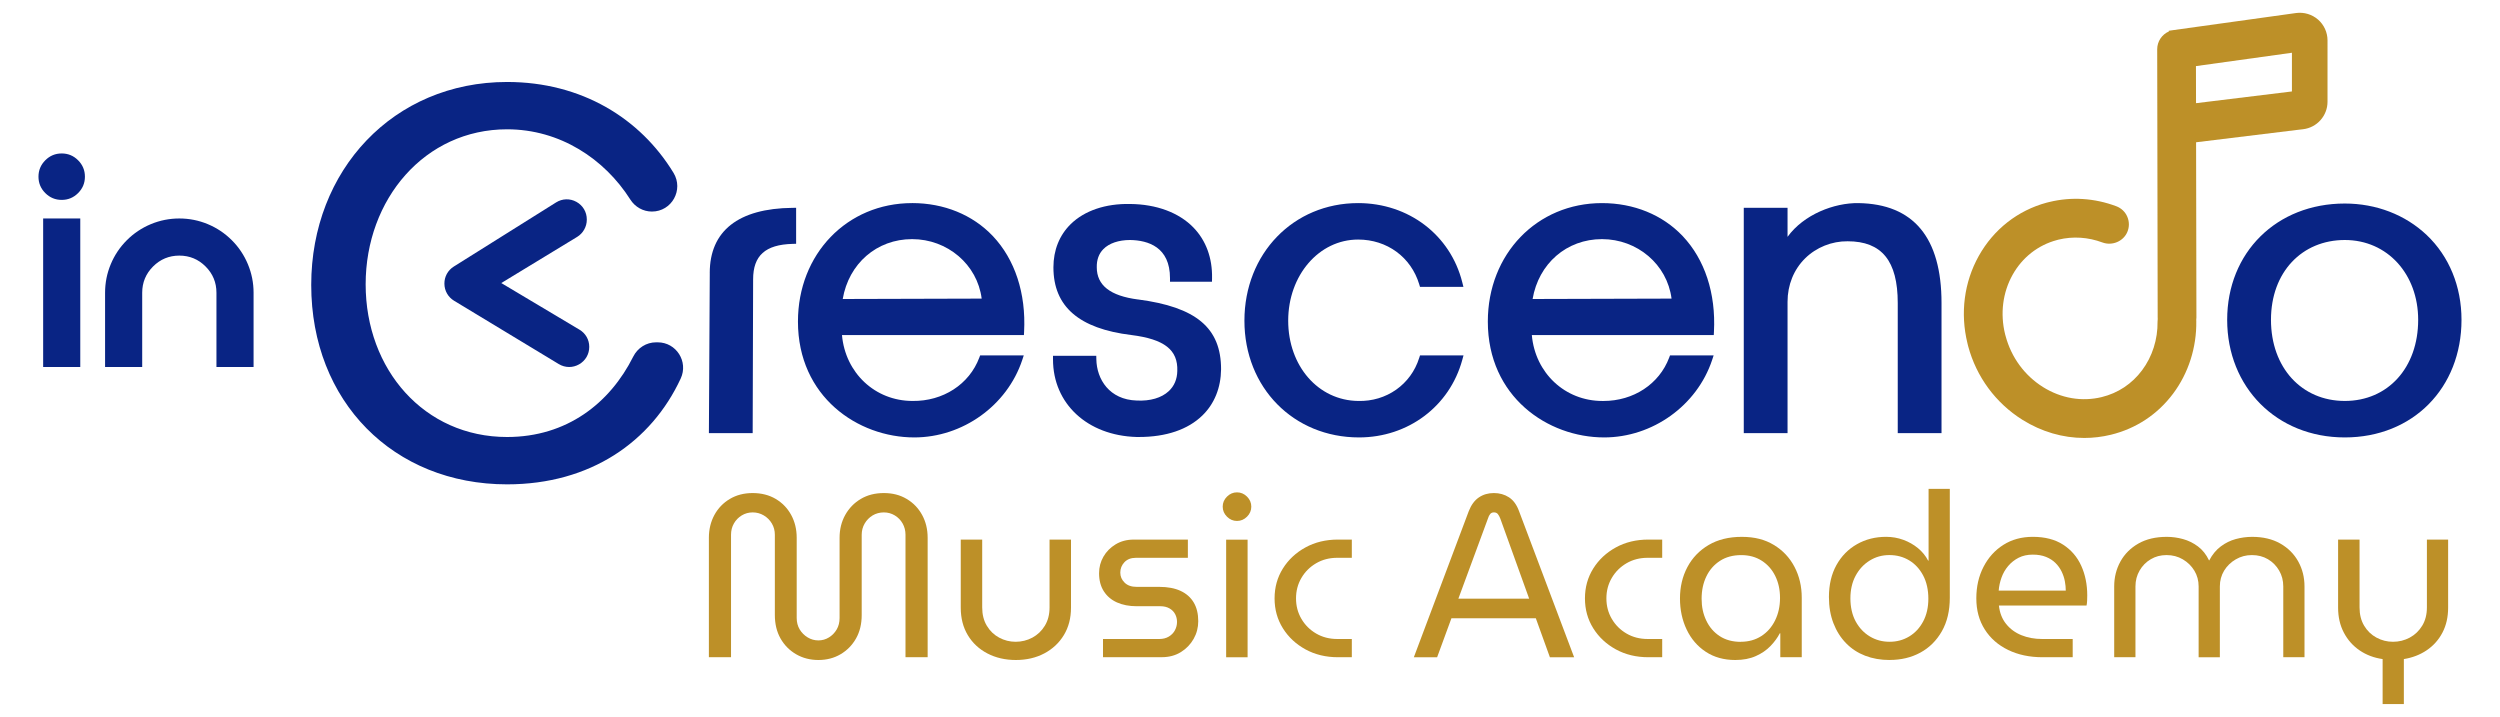
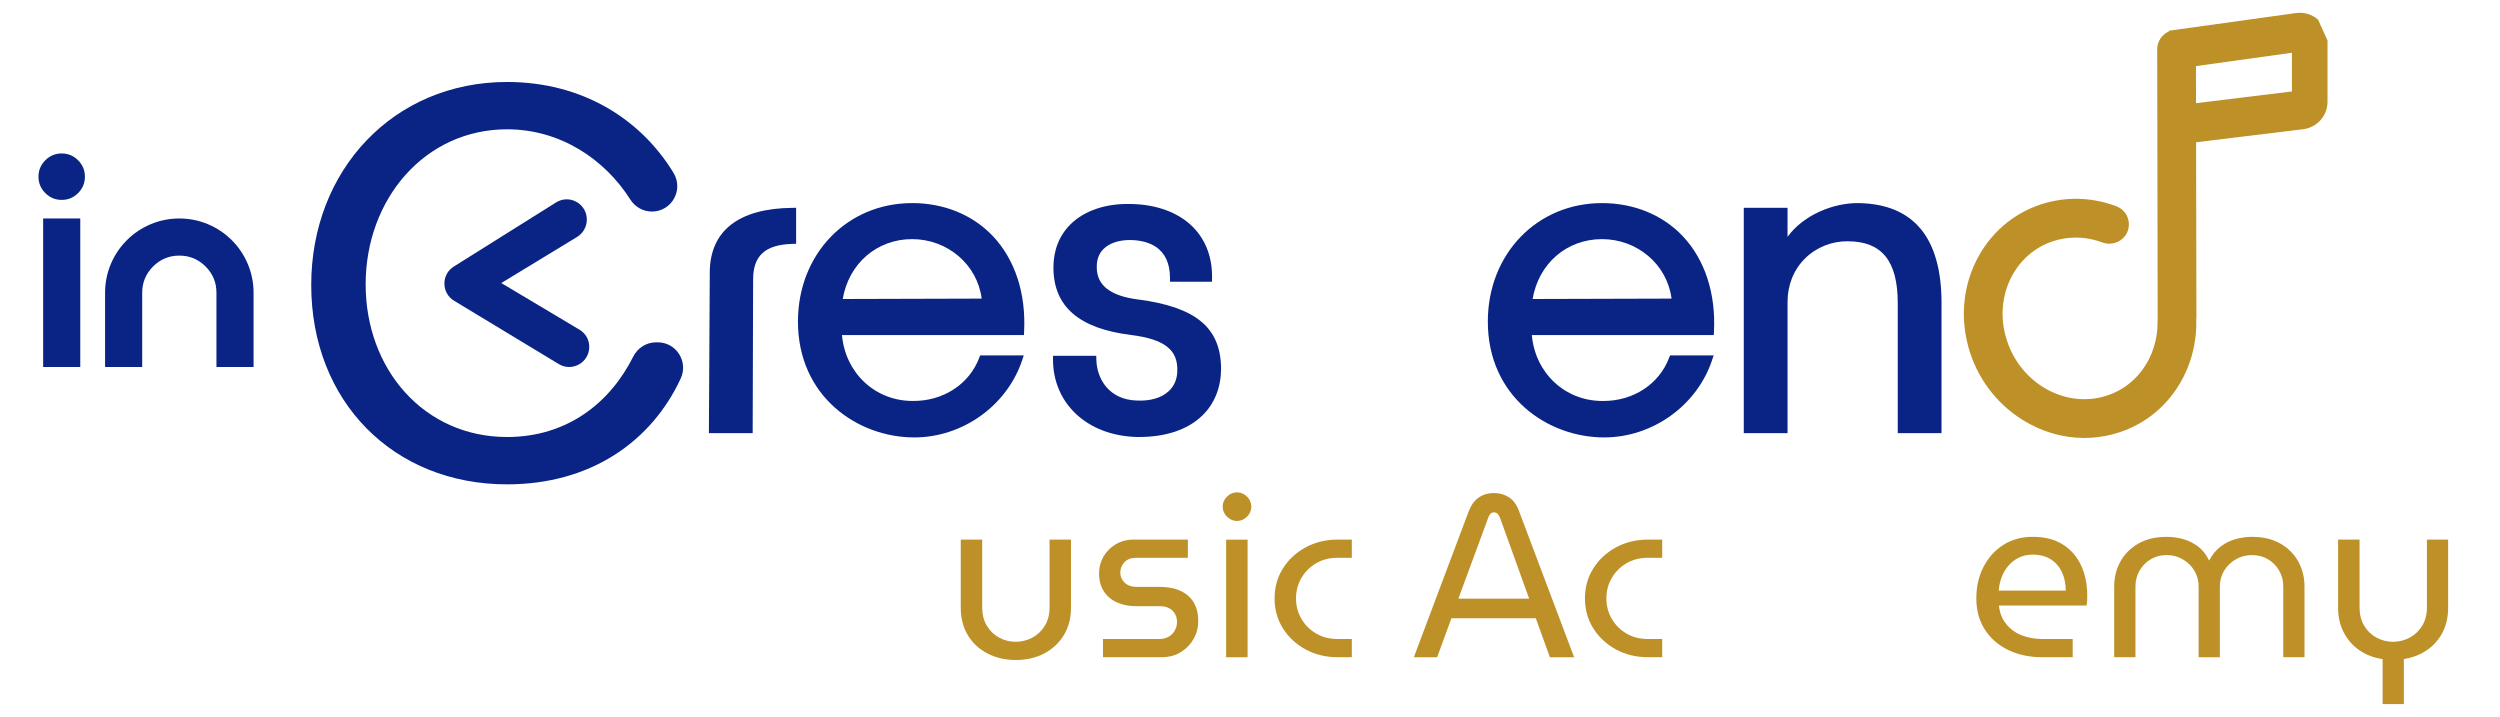
<svg xmlns="http://www.w3.org/2000/svg" id="Capa_1" data-name="Capa 1" viewBox="0 0 1000 286.73">
  <defs>
    <style>
      .cls-1 {
        fill: #092484;
      }

      .cls-2 {
        fill: #bd9028;
      }
    </style>
  </defs>
  <g>
-     <path class="cls-2" d="M927.22,7.84c-2.41-2.1-5.62-3.06-8.79-2.63l-48.87,6.8-2.06,.3,.06,.27c-2.77,1.2-4.68,3.97-4.68,7.12l.19,107.27c0,.2,0,.4,.02,.59-.05,.38-.08,.75-.07,1.11,.1,7.06-2.09,13.96-6.19,19.44-4.05,5.43-9.63,9.13-16.14,10.72-7.92,1.94-16.27,.51-23.5-4.02-7.34-4.6-12.65-11.83-14.94-20.37l-.22-.8c-2.01-8.22-.94-16.64,3.01-23.72,3.87-6.93,10.14-11.86,17.67-13.88l.65-.18c2.88-.7,5.85-.96,8.84-.77,2.96,.19,5.91,.83,8.76,1.89,3.9,1.45,8.37-.42,9.97-4.18,.84-1.97,.83-4.13,0-6.09s-2.4-3.46-4.4-4.21c-4.33-1.63-8.81-2.6-13.34-2.89-4.52-.29-9.05,.11-13.47,1.19l-1.02,.25c-11.59,3.12-21.25,10.69-27.19,21.33-5.86,10.49-7.47,22.89-4.53,34.91l.28,1.16c3.31,12.31,11.02,22.77,21.73,29.48,7.64,4.78,16.15,7.25,24.71,7.25,3.56,0,7.13-.42,10.65-1.28,10.09-2.46,18.71-8.16,24.93-16.49,6.11-8.17,9.39-18.45,9.24-28.92,0-.18,0-.35-.02-.52,.05-.35,.07-.68,.07-1l-.13-70.06,40.49-4.95,2.31-.27c5.57-.66,9.77-5.39,9.77-11V16.18c0-3.2-1.38-6.24-3.79-8.35Zm-10.45,13.26v15.48l-38.36,4.69-.03-14.83,38.39-5.34Z" />
+     <path class="cls-2" d="M927.22,7.84c-2.41-2.1-5.62-3.06-8.79-2.63l-48.87,6.8-2.06,.3,.06,.27c-2.77,1.2-4.68,3.97-4.68,7.12l.19,107.27c0,.2,0,.4,.02,.59-.05,.38-.08,.75-.07,1.11,.1,7.06-2.09,13.96-6.19,19.44-4.05,5.43-9.63,9.13-16.14,10.72-7.92,1.94-16.27,.51-23.5-4.02-7.34-4.6-12.65-11.83-14.94-20.37l-.22-.8c-2.01-8.22-.94-16.64,3.01-23.72,3.87-6.93,10.14-11.86,17.67-13.88l.65-.18c2.88-.7,5.85-.96,8.84-.77,2.96,.19,5.91,.83,8.76,1.89,3.9,1.45,8.37-.42,9.97-4.18,.84-1.97,.83-4.13,0-6.09s-2.4-3.46-4.4-4.21c-4.33-1.63-8.81-2.6-13.34-2.89-4.52-.29-9.05,.11-13.47,1.19l-1.02,.25c-11.59,3.12-21.25,10.69-27.19,21.33-5.86,10.49-7.47,22.89-4.53,34.91l.28,1.16c3.31,12.31,11.02,22.77,21.73,29.48,7.64,4.78,16.15,7.25,24.71,7.25,3.56,0,7.13-.42,10.65-1.28,10.09-2.46,18.71-8.16,24.93-16.49,6.11-8.17,9.39-18.45,9.24-28.92,0-.18,0-.35-.02-.52,.05-.35,.07-.68,.07-1l-.13-70.06,40.49-4.95,2.31-.27c5.57-.66,9.77-5.39,9.77-11V16.18Zm-10.45,13.26v15.48l-38.36,4.69-.03-14.83,38.39-5.34Z" />
    <g>
-       <path class="cls-2" d="M327.38,264c-3.32,0-6.3-.77-8.95-2.31-2.64-1.54-4.72-3.64-6.23-6.32-1.51-2.67-2.26-5.8-2.26-9.36v-32.1c0-1.66-.4-3.17-1.2-4.52-.8-1.35-1.88-2.43-3.23-3.23-1.35-.8-2.83-1.2-4.43-1.2s-3.06,.4-4.38,1.2c-1.32,.8-2.37,1.88-3.14,3.23-.77,1.35-1.15,2.86-1.15,4.52v48.98h-8.86v-47.78c0-3.38,.74-6.42,2.21-9.13,1.47-2.7,3.54-4.84,6.18-6.41,2.64-1.57,5.69-2.35,9.13-2.35s6.58,.78,9.22,2.35c2.64,1.57,4.71,3.71,6.18,6.41,1.48,2.71,2.21,5.75,2.21,9.13v32.1c0,1.72,.4,3.24,1.2,4.57,.8,1.32,1.86,2.38,3.18,3.18,1.32,.8,2.75,1.2,4.29,1.2s2.95-.4,4.24-1.2c1.29-.8,2.32-1.86,3.09-3.18,.77-1.32,1.15-2.84,1.15-4.57v-32.1c0-3.38,.75-6.42,2.26-9.13,1.51-2.7,3.58-4.84,6.23-6.41,2.64-1.57,5.72-2.35,9.22-2.35s6.49,.78,9.13,2.35c2.64,1.57,4.7,3.71,6.18,6.41,1.48,2.71,2.21,5.75,2.21,9.13v47.78h-8.86v-48.98c0-1.66-.39-3.17-1.15-4.52-.77-1.35-1.81-2.43-3.14-3.23-1.32-.8-2.78-1.2-4.38-1.2s-3.15,.4-4.47,1.2c-1.32,.8-2.38,1.88-3.18,3.23-.8,1.35-1.2,2.86-1.2,4.52v32.1c0,3.57-.75,6.69-2.26,9.36-1.51,2.67-3.57,4.78-6.18,6.32-2.61,1.54-5.58,2.31-8.9,2.31Z" />
      <path class="cls-2" d="M406.34,264c-4.24,0-8.04-.88-11.39-2.63-3.35-1.75-5.97-4.2-7.84-7.33-1.88-3.14-2.81-6.79-2.81-10.98v-27.21h8.58v27.12c0,2.83,.61,5.27,1.85,7.33,1.23,2.06,2.87,3.64,4.93,4.75,2.06,1.11,4.26,1.66,6.6,1.66s4.63-.55,6.69-1.66c2.06-1.11,3.72-2.69,4.98-4.75,1.26-2.06,1.89-4.5,1.89-7.33v-27.12h8.58v27.21c0,4.18-.95,7.84-2.86,10.98-1.91,3.14-4.52,5.58-7.84,7.33-3.32,1.75-7.1,2.63-11.35,2.63Z" />
      <path class="cls-2" d="M441.2,262.89v-7.29h22.51c1.48,0,2.75-.32,3.83-.97,1.07-.65,1.89-1.49,2.44-2.54,.55-1.05,.83-2.15,.83-3.32,0-1.11-.25-2.14-.74-3.09-.49-.95-1.24-1.72-2.26-2.31-1.01-.58-2.23-.88-3.64-.88h-9.5c-3.01,0-5.64-.51-7.89-1.52-2.25-1.01-4-2.51-5.26-4.47-1.26-1.97-1.89-4.37-1.89-7.2,0-2.4,.58-4.61,1.75-6.64,1.17-2.03,2.8-3.67,4.89-4.93,2.09-1.26,4.49-1.89,7.2-1.89h21.68v7.29h-20.85c-1.91,0-3.41,.59-4.52,1.75-1.11,1.17-1.66,2.55-1.66,4.15s.57,2.87,1.71,4.01c1.14,1.14,2.75,1.71,4.84,1.71h9.04c3.38,0,6.23,.54,8.53,1.61,2.31,1.08,4.06,2.63,5.26,4.66,1.2,2.03,1.8,4.52,1.8,7.47,0,2.52-.61,4.88-1.84,7.06-1.23,2.18-2.94,3.95-5.12,5.3-2.18,1.35-4.72,2.03-7.61,2.03h-23.52Z" />
      <path class="cls-2" d="M494.8,208.38c-1.54,0-2.87-.57-4.01-1.71-1.14-1.14-1.71-2.47-1.71-4.01s.57-2.87,1.71-4.01c1.14-1.14,2.48-1.71,4.01-1.71s2.87,.57,4.01,1.71c1.14,1.14,1.71,2.48,1.71,4.01s-.57,2.88-1.71,4.01c-1.14,1.14-2.48,1.71-4.01,1.71Zm-4.34,54.52v-47.04h8.58v47.04h-8.58Z" />
      <path class="cls-2" d="M535.2,262.89c-4.86,0-9.19-1.05-13.01-3.14-3.81-2.09-6.82-4.9-9.04-8.44-2.21-3.54-3.32-7.52-3.32-11.95s1.11-8.41,3.32-11.95c2.21-3.54,5.23-6.35,9.04-8.44,3.81-2.09,8.15-3.14,13.01-3.14h5.53v7.29h-5.81c-3.14,0-5.95,.72-8.44,2.17-2.49,1.45-4.46,3.4-5.9,5.86-1.45,2.46-2.17,5.2-2.17,8.21s.72,5.75,2.17,8.21c1.44,2.46,3.41,4.41,5.9,5.86,2.49,1.45,5.3,2.17,8.44,2.17h5.81v7.29h-5.53Z" />
      <path class="cls-2" d="M565.54,262.89l21.95-58.39c.98-2.52,2.34-4.37,4.06-5.53,1.72-1.17,3.72-1.75,6-1.75s4.29,.57,6.04,1.71c1.75,1.14,3.09,2.97,4.01,5.49l22.05,58.48h-9.69l-5.63-15.59h-33.76l-5.72,15.59h-9.32Zm17.8-23.43h28.32l-11.53-32.01c-.31-.8-.65-1.41-1.01-1.85-.37-.43-.89-.65-1.57-.65-.61,0-1.11,.22-1.47,.65-.37,.43-.68,1.05-.92,1.85l-11.81,32.01Z" />
      <path class="cls-2" d="M659.35,262.89c-4.86,0-9.19-1.05-13.01-3.14-3.81-2.09-6.82-4.9-9.04-8.44-2.21-3.54-3.32-7.52-3.32-11.95s1.11-8.41,3.32-11.95c2.21-3.54,5.23-6.35,9.04-8.44,3.81-2.09,8.15-3.14,13.01-3.14h5.53v7.29h-5.81c-3.14,0-5.95,.72-8.44,2.17s-4.46,3.4-5.9,5.86c-1.45,2.46-2.17,5.2-2.17,8.21s.72,5.75,2.17,8.21c1.44,2.46,3.41,4.41,5.9,5.86,2.49,1.45,5.3,2.17,8.44,2.17h5.81v7.29h-5.53Z" />
-       <path class="cls-2" d="M694.13,264c-4.55,0-8.49-1.09-11.81-3.28-3.32-2.18-5.87-5.15-7.66-8.9-1.79-3.75-2.67-7.9-2.67-12.45s.98-8.78,2.95-12.5c1.97-3.72,4.8-6.67,8.49-8.86,3.69-2.18,8.12-3.27,13.28-3.27s9.26,1.08,12.82,3.23c3.57,2.15,6.32,5.07,8.26,8.76s2.91,7.81,2.91,12.36v23.8h-8.58v-9.59h-.19c-.92,1.79-2.17,3.49-3.74,5.12-1.57,1.63-3.52,2.97-5.86,4.01-2.34,1.05-5.07,1.57-8.21,1.57Zm2.21-7.29c3.07,0,5.8-.75,8.16-2.26,2.37-1.51,4.21-3.6,5.53-6.27,1.32-2.67,1.98-5.67,1.98-8.99s-.63-6.18-1.89-8.76c-1.26-2.58-3.06-4.63-5.4-6.13-2.34-1.51-5.07-2.26-8.21-2.26-3.32,0-6.17,.77-8.53,2.31-2.37,1.54-4.18,3.61-5.44,6.23-1.26,2.61-1.89,5.58-1.89,8.9s.61,6.1,1.85,8.72c1.23,2.61,3.01,4.69,5.35,6.23,2.34,1.54,5.17,2.31,8.49,2.31Z" />
-       <path class="cls-2" d="M755.84,264c-3.57,0-6.82-.57-9.78-1.71-2.95-1.14-5.5-2.81-7.66-5.03-2.15-2.21-3.83-4.87-5.03-7.98-1.2-3.1-1.8-6.6-1.8-10.47,0-4.92,1-9.18,3-12.78,2-3.6,4.74-6.38,8.21-8.35,3.47-1.97,7.36-2.95,11.67-2.95,2.4,0,4.69,.4,6.87,1.2,2.18,.8,4.14,1.91,5.86,3.32,1.72,1.42,3.07,3.08,4.06,4.98h.19v-28.69h8.49v43.54c0,5.23-1.06,9.7-3.18,13.42-2.12,3.72-4.98,6.57-8.58,8.53-3.6,1.97-7.7,2.95-12.31,2.95Zm0-7.29c2.89,0,5.5-.71,7.84-2.12,2.34-1.41,4.2-3.41,5.58-6,1.38-2.58,2.08-5.63,2.08-9.13s-.69-6.66-2.08-9.27c-1.38-2.61-3.24-4.63-5.58-6.04-2.34-1.41-4.98-2.12-7.93-2.12s-5.52,.74-7.89,2.21c-2.37,1.47-4.24,3.5-5.63,6.09-1.38,2.58-2.07,5.6-2.07,9.04s.71,6.64,2.12,9.22c1.41,2.58,3.3,4.58,5.67,6,2.37,1.42,4.99,2.12,7.89,2.12Z" />
      <path class="cls-2" d="M817,262.89c-5.17,0-9.75-.97-13.74-2.91-4-1.94-7.12-4.67-9.36-8.21-2.25-3.54-3.37-7.67-3.37-12.41s.95-8.87,2.86-12.59c1.91-3.72,4.55-6.66,7.93-8.81,3.38-2.15,7.32-3.23,11.81-3.23,4.86,0,8.9,1.05,12.13,3.14,3.23,2.09,5.64,4.9,7.24,8.44,1.6,3.54,2.4,7.49,2.4,11.85,0,.68-.02,1.38-.05,2.12-.03,.74-.11,1.38-.23,1.94h-35.05c.31,2.89,1.26,5.34,2.86,7.33,1.6,2,3.64,3.51,6.13,4.52,2.49,1.01,5.24,1.52,8.25,1.52h12.27v7.29h-12.08Zm-17.53-26.66h26.84c0-1.17-.12-2.41-.37-3.74-.25-1.32-.68-2.61-1.29-3.87-.61-1.26-1.43-2.4-2.44-3.41-1.01-1.01-2.28-1.83-3.78-2.44-1.51-.61-3.28-.92-5.3-.92-2.15,0-4.04,.41-5.67,1.24-1.63,.83-3.03,1.94-4.2,3.32-1.17,1.38-2.06,2.94-2.67,4.66s-.98,3.44-1.11,5.16Z" />
      <path class="cls-2" d="M845.68,262.89v-28.32c0-3.63,.83-6.95,2.49-9.96,1.66-3.01,4.06-5.41,7.2-7.2s6.92-2.67,11.35-2.67c2.15,0,4.3,.29,6.46,.88,2.15,.59,4.15,1.57,6,2.95,1.84,1.38,3.32,3.24,4.43,5.58h.09c1.23-2.34,2.77-4.2,4.61-5.58,1.84-1.38,3.84-2.37,6-2.95,2.15-.58,4.34-.88,6.55-.88,4.37,0,8.12,.89,11.25,2.67s5.53,4.18,7.2,7.2c1.66,3.01,2.49,6.33,2.49,9.96v28.32h-8.49v-28.32c0-2.34-.55-4.46-1.66-6.36-1.11-1.91-2.6-3.41-4.47-4.52-1.88-1.11-4.01-1.66-6.41-1.66s-4.49,.57-6.46,1.71c-1.97,1.14-3.52,2.65-4.66,4.52-1.14,1.88-1.71,3.98-1.71,6.32v28.32h-8.49v-28.32c0-2.34-.57-4.44-1.71-6.32-1.14-1.87-2.67-3.38-4.61-4.52-1.94-1.14-4.1-1.71-6.5-1.71s-4.44,.55-6.32,1.66c-1.88,1.11-3.37,2.61-4.47,4.52-1.11,1.91-1.66,4.03-1.66,6.36v28.32h-8.49Z" />
      <path class="cls-2" d="M953.05,281.62v-17.99c-3.45-.49-6.5-1.64-9.18-3.46-2.67-1.81-4.78-4.18-6.32-7.1-1.54-2.92-2.31-6.26-2.31-10.01v-27.21h8.58v27.12c0,2.83,.61,5.27,1.85,7.33,1.23,2.06,2.87,3.64,4.93,4.75,2.06,1.11,4.26,1.66,6.6,1.66s4.63-.55,6.69-1.66c2.06-1.11,3.72-2.69,4.98-4.75,1.26-2.06,1.89-4.5,1.89-7.33v-27.12h8.49v27.21c0,3.75-.75,7.07-2.26,9.96-1.51,2.89-3.6,5.24-6.27,7.06-2.67,1.81-5.74,3-9.18,3.55v17.99h-8.49Z" />
    </g>
  </g>
  <g>
    <path class="cls-1" d="M124.49,113.97c0-45.92,32.9-81.18,78.34-81.18,29.82,0,53.31,14.58,66.57,36.34,4.14,6.79-.69,15.49-8.64,15.49h0c-3.51,0-6.74-1.83-8.62-4.79-10.33-16.28-28.14-28.11-49.31-28.11-32.9,0-56.57,27.93-56.57,62.01s23.43,61.07,56.57,61.07c23.89,0,41.13-13.51,50.46-32.15,1.74-3.48,5.24-5.72,9.13-5.72h.67c7.43,0,12.32,7.72,9.2,14.46-11.7,25.22-36,42.35-69.46,42.35-45.44,0-78.34-33.14-78.34-79.77Z" />
    <path class="cls-1" d="M283.91,109.17l-.35,64.08h17.51l.18-61.49c0-9.53,4.87-13.92,15.8-14.21l1.4-.04v-14.39l-1.46,.02c-21.64,.22-33.09,9.23-33.09,26.04Z" />
    <path class="cls-1" d="M364.84,81.24c-26.03,0-45.66,20.37-45.66,47.38,0,30.1,23.97,46.35,46.52,46.35,19.35,0,37.11-12.72,43.18-30.92l.63-1.9h-17.45l-.35,.93c-4.02,10.67-14.53,17.46-26.69,17.3-15.01,0-26.9-11.23-28.23-26.36h72.78l.07-1.37c.8-15.31-3.66-28.9-12.54-38.26-8.05-8.48-19.51-13.16-32.25-13.16Zm-27.75,38.36c2.42-14.18,13.63-23.95,27.75-23.95s26.07,10.12,27.83,23.79l-55.58,.16Z" />
    <path class="cls-1" d="M455.18,119.79c-11.08-1.44-16.46-5.64-16.47-12.88-.06-2.98,.82-5.42,2.62-7.25,2.31-2.36,6.13-3.66,10.71-3.66,7.28,.12,15.96,2.86,15.96,15.25v1.44h16.79l.03-1.41c.16-8.09-2.42-15.1-7.45-20.28-5.8-5.97-14.78-9.31-25.28-9.41-9.85-.21-18.3,2.66-23.8,8.05-4.53,4.44-6.92,10.42-6.92,17.3,0,15.66,10.21,24.52,31.2,27.07,13.17,1.65,18.66,5.94,18.35,14.37-.06,3.31-1.22,6.03-3.42,8.08-2.89,2.7-7.43,4.02-12.81,3.75-10.96-.34-16.01-8.52-16.15-16.48l-.03-1.42h-17.31v1.44c0,17.71,13.74,30.47,33.42,31.04,.33,0,.67,0,1,0,10.8,0,19.54-2.96,25.33-8.6,4.81-4.68,7.4-11.07,7.48-18.49,0-16.54-9.95-24.89-33.26-27.93Z" />
-     <path class="cls-1" d="M567.68,143.16c-3.3,10.61-13.11,17.53-24.41,17.22-15.96-.17-27.99-13.97-27.99-32.11s12.29-32.45,27.98-32.45c11.56,0,21.15,7.03,24.43,17.9l.31,1.03h17.37l-.45-1.79c-4.74-18.97-21.48-31.72-41.66-31.72-25.93,0-45.49,20.22-45.49,47.04s19.7,46.69,45.83,46.69c19.65,0,36.25-12.46,41.31-31l.5-1.82h-17.4l-.32,1.01Z" />
    <path class="cls-1" d="M640.79,81.24c-26.03,0-45.66,20.37-45.66,47.38,0,30.1,23.97,46.35,46.52,46.35,19.35,0,37.11-12.72,43.18-30.92l.63-1.9h-17.45l-.35,.93c-3.98,10.55-14.26,17.31-26.29,17.31-.14,0-.27,0-.41,0-15.01,0-26.9-11.23-28.23-26.36h72.78l.07-1.37c.8-15.31-3.66-28.9-12.54-38.26-8.05-8.48-19.51-13.16-32.25-13.16Zm-27.75,38.36c2.42-14.18,13.62-23.95,27.75-23.95s26.07,10.12,27.83,23.79l-55.58,.16Z" />
    <path class="cls-1" d="M743.36,81.24c-9.65-.13-21.84,4.51-28.34,13.5v-11.61h-17.51v90.12h17.51v-52.54c0-6.73,2.49-12.89,7.02-17.36,4.49-4.43,10.69-6.9,17-6.84,13.69,0,20.06,7.85,20.06,24.71v52.03h17.51v-52.03c0-26.19-11.19-39.64-33.25-39.98Z" />
-     <path class="cls-1" d="M970.69,94.02c-8.58-8.13-20.22-12.61-32.78-12.61-27.25,0-47.04,19.56-47.04,46.52s19.78,47.04,47.04,47.04,46.69-19.78,46.69-47.04c0-13.36-4.94-25.4-13.91-33.91Zm-3.42,33.91c0,19.11-12.07,32.45-29.35,32.45s-29.53-13.34-29.53-32.45,12.42-31.93,29.53-31.93,29.35,13.73,29.35,31.93Z" />
    <path class="cls-1" d="M231.77,131.86l-31.26-18.64,30.35-18.46c2.38-1.45,3.86-4.08,3.86-6.86v-.12c0-2.96-1.55-5.59-4.14-7.03-2.59-1.44-5.64-1.35-8.15,.22l-40.91,25.65c-2.38,1.49-3.79,4.06-3.76,6.87,.02,2.81,1.47,5.35,3.87,6.81l41.88,25.33c1.29,.78,2.72,1.17,4.15,1.17,1.35,0,2.71-.35,3.95-1.05,2.56-1.44,4.09-4.06,4.09-6.99s-1.5-5.46-3.92-6.9Z" />
    <g>
      <path class="cls-1" d="M24.68,79.96c-2.55,0-4.74-.91-6.56-2.73-1.82-1.82-2.73-4-2.73-6.56s.91-4.74,2.73-6.56c1.82-1.82,4-2.73,6.56-2.73s4.74,.91,6.56,2.73c1.82,1.82,2.73,4,2.73,6.56s-.91,4.74-2.73,6.56c-1.82,1.82-4,2.73-6.56,2.73Zm7.43,66.84h-14.85v-59.41h14.85v59.41Z" />
      <path class="cls-1" d="M56.88,117.09v29.7h-14.85v-29.7c0-3.95,.75-7.74,2.26-11.37,1.51-3.64,3.66-6.85,6.44-9.63,2.79-2.79,6-4.93,9.63-6.44,3.64-1.51,7.43-2.26,11.37-2.26s7.74,.75,11.37,2.26,6.85,3.66,9.63,6.44c2.79,2.78,4.93,6,6.44,9.63,1.51,3.64,2.26,7.43,2.26,11.37v29.7h-14.85v-29.7c0-4.1-1.45-7.6-4.35-10.5-2.9-2.9-6.4-4.35-10.5-4.35s-7.6,1.45-10.5,4.35c-2.9,2.9-4.35,6.4-4.35,10.5Z" />
    </g>
  </g>
</svg>